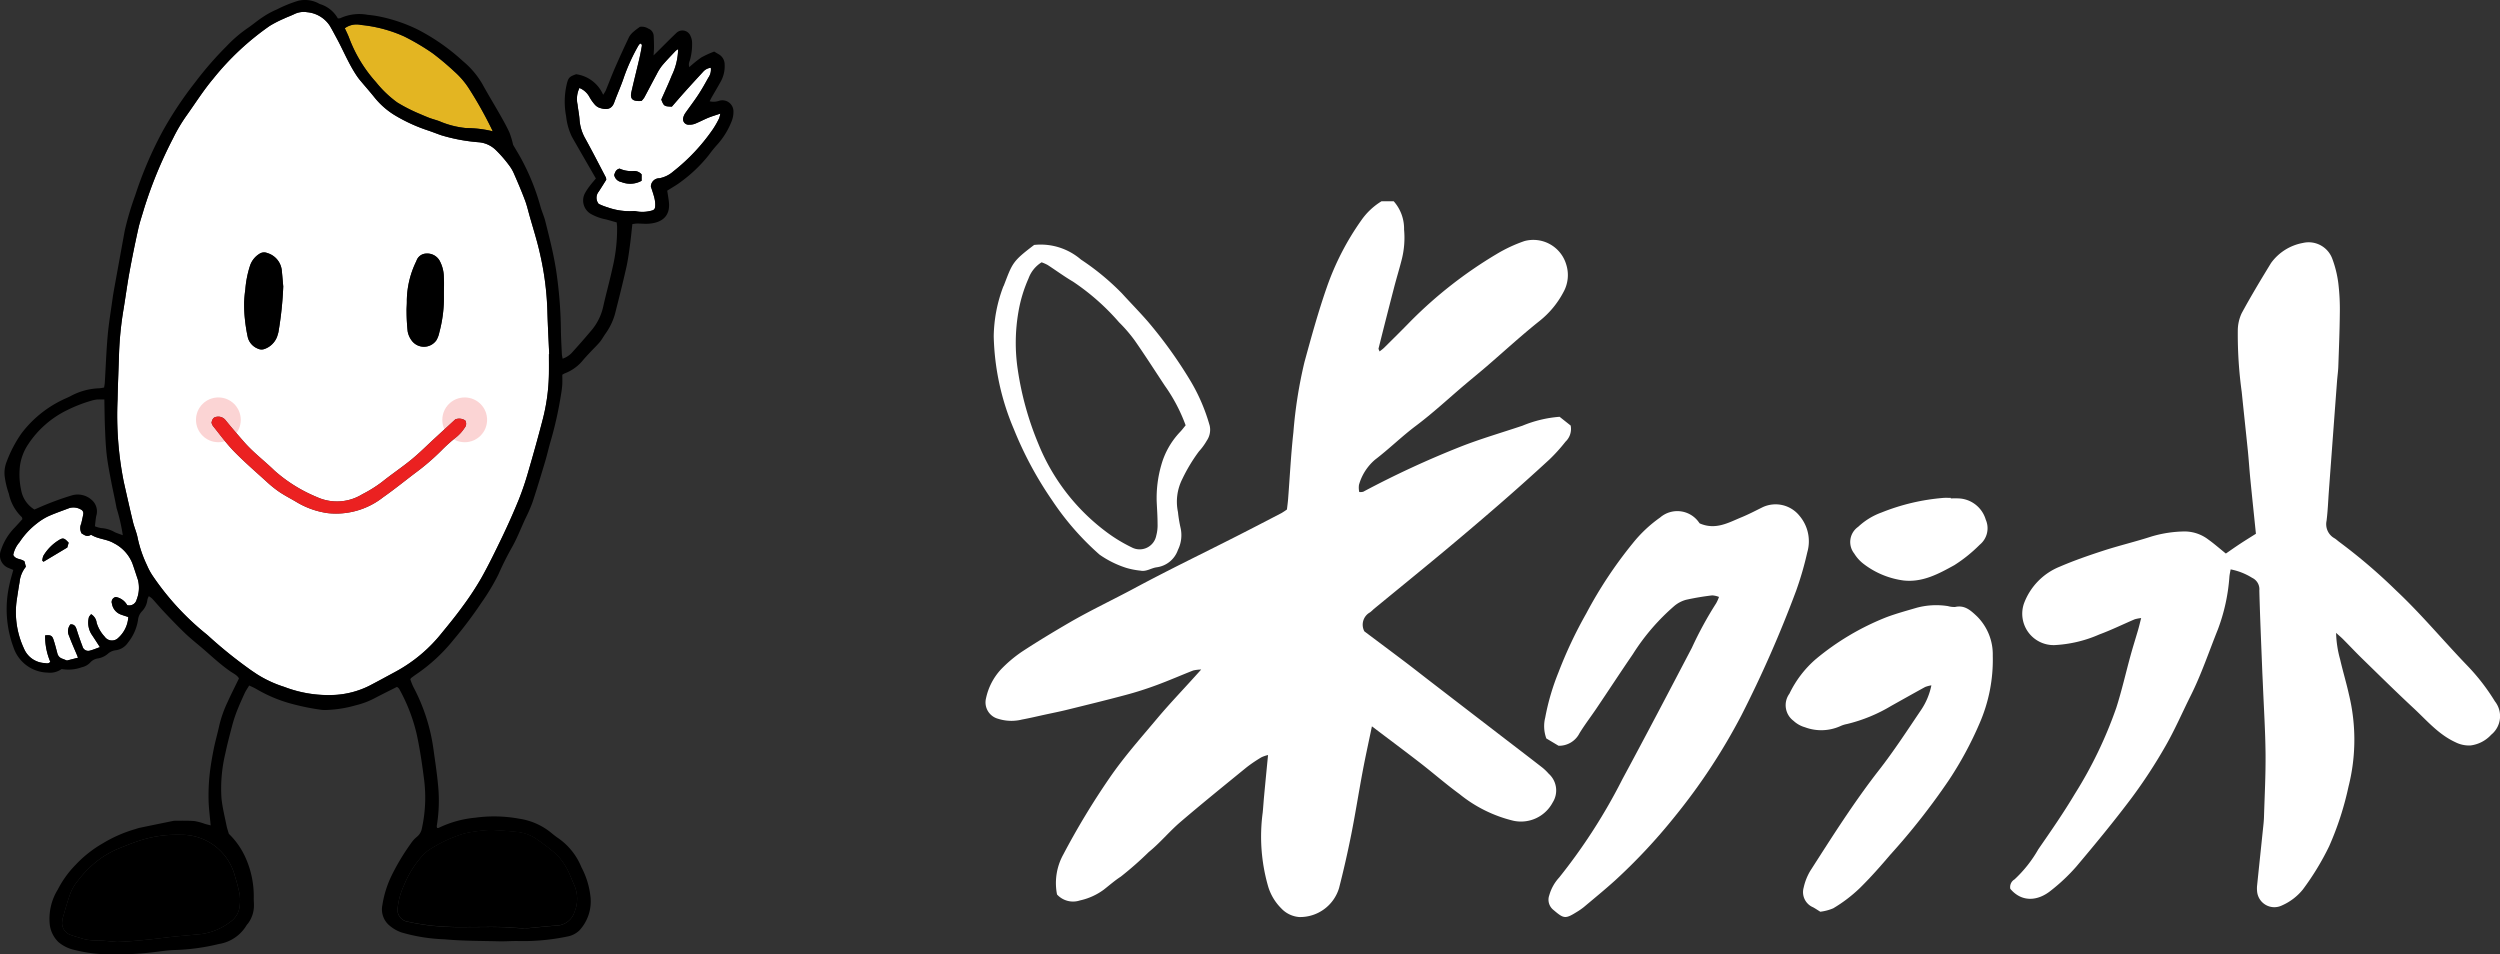
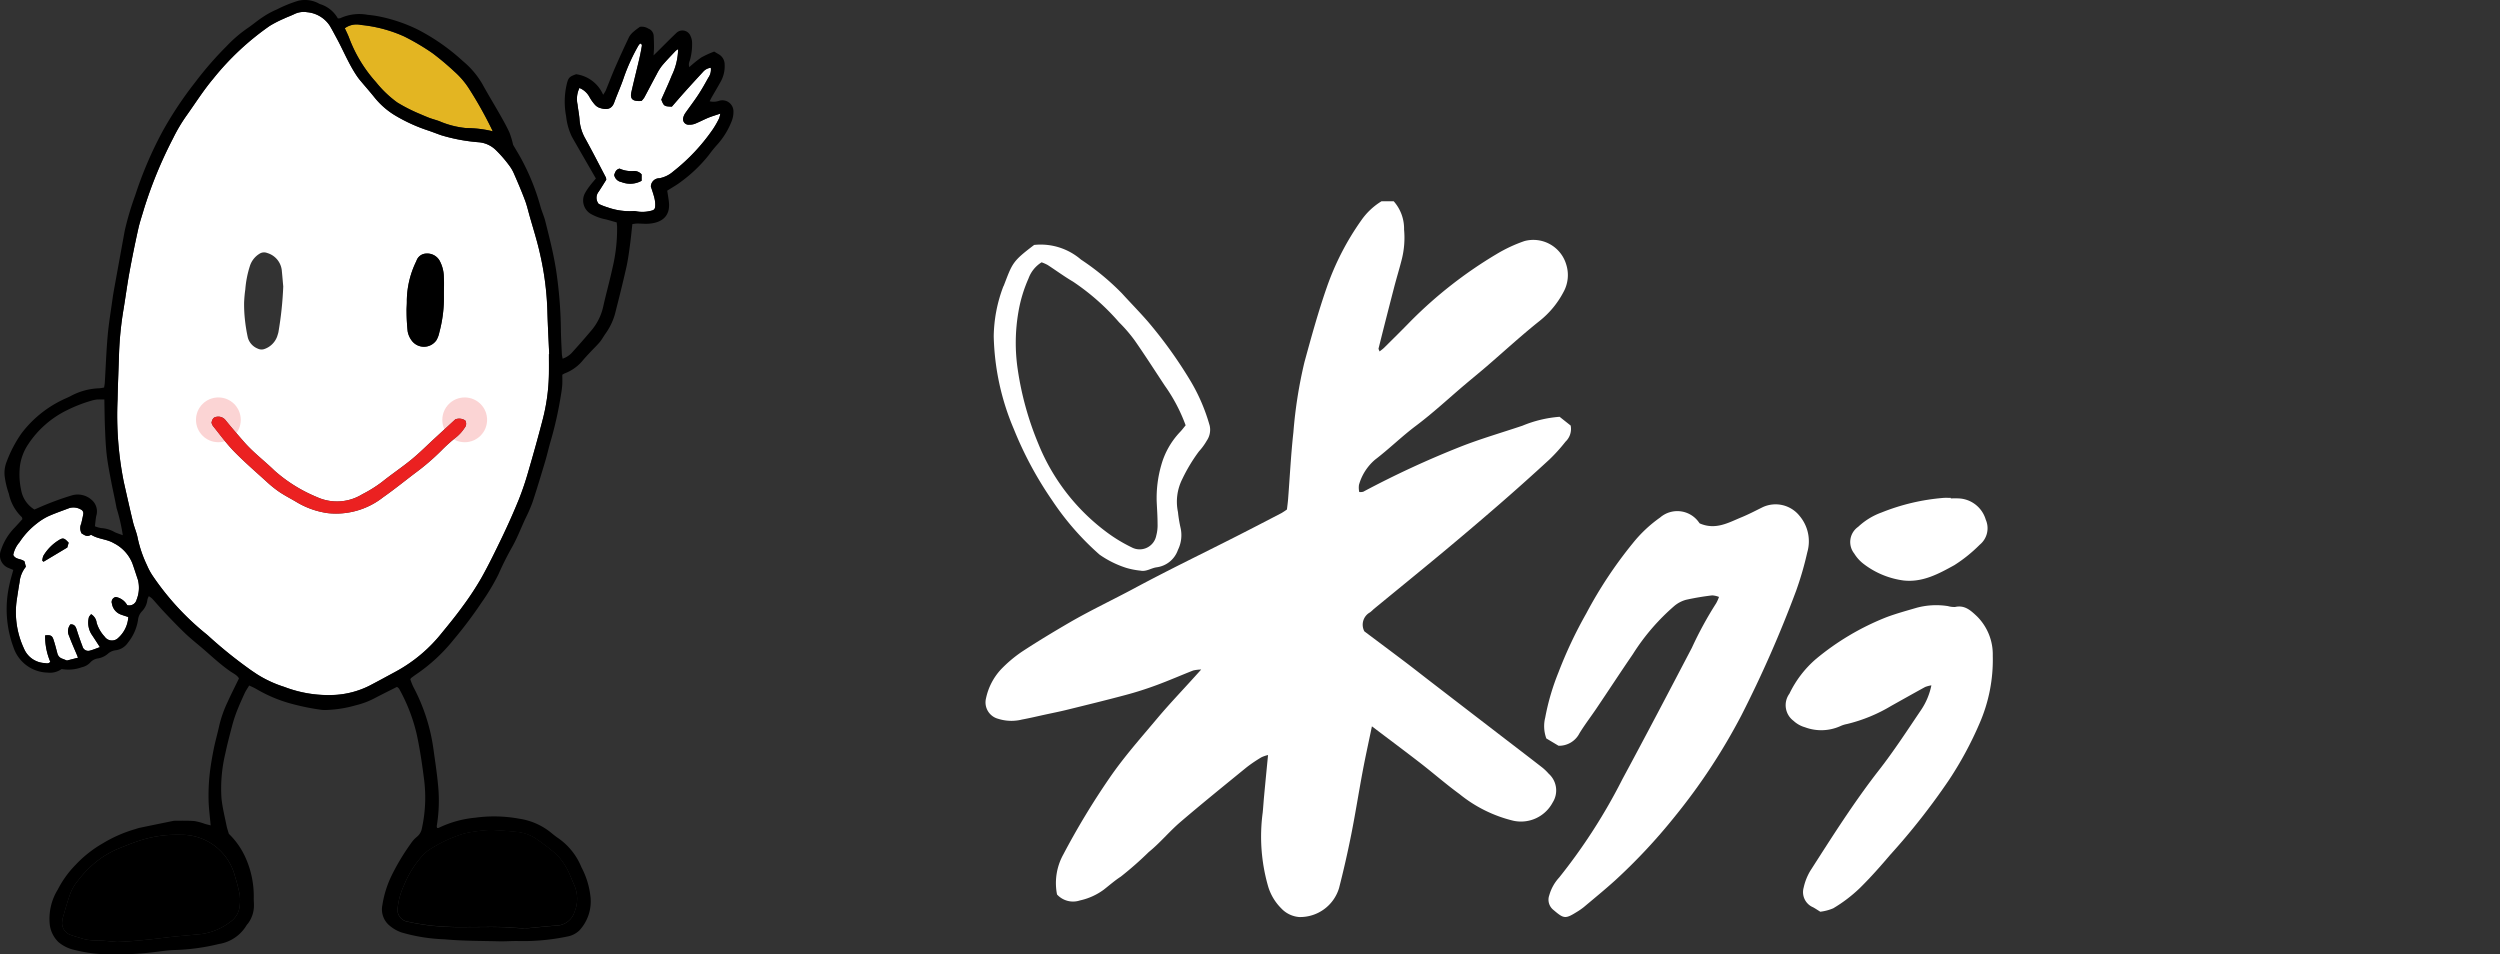
<svg xmlns="http://www.w3.org/2000/svg" id="ft_logo" width="248.402" height="94.827" viewBox="0 0 248.402 94.827">
  <rect x="0" y="0" width="248.402" height="94.827" fill="#333333" stroke="none" />
  <g id="米クラフト" transform="translate(0 0)">
    <g id="グループ_306" data-name="グループ 306" transform="translate(0 0)">
      <g id="グループ_305" data-name="グループ 305" transform="translate(0 0)">
        <g id="グループ_304" data-name="グループ 304">
          <path id="パス_7472" data-name="パス 7472" d="M147.1,275.618a3.384,3.384,0,0,1,.055,2.7,1.937,1.937,0,0,1-1.8,1.369c-.923.064-1.845.168-2.768.25-.168.015-.339,0-.51,0,0,.009,0,.018,0,.027-.779-.046-1.555-.116-2.334-.134-1.024-.021-2.047.012-3.071,0a29.271,29.271,0,0,1-3.944-.159c-.7-.1-1.4-.2-2.084-.36a1.211,1.211,0,0,1-1.054-1.494,6.809,6.809,0,0,1,.6-2.1,10.081,10.081,0,0,1,1.79-2.915,3.54,3.54,0,0,1,.767-.669,13.414,13.414,0,0,1,3.428-1.592c.26-.064.522-.119.785-.159.458-.067.917-.134,1.378-.171a7.032,7.032,0,0,1,1.014,0c.657.04,1.317.086,1.971.159a4.127,4.127,0,0,1,1.986.675,21.856,21.856,0,0,1,2.032,1.552,6.455,6.455,0,0,1,1.354,2.068C146.836,274.985,146.955,275.306,147.1,275.618Z" transform="translate(-90.061 -187.727)" />
          <path id="パス_7473" data-name="パス 7473" d="M38.106,277.647a4.691,4.691,0,0,1-.015,1.308,2.186,2.186,0,0,1-.975,1.473,6.028,6.028,0,0,1-2.444,1.1,4.253,4.253,0,0,1-.431.07c-1.115.113-2.236.2-3.349.33-1.647.2-3.3.385-4.962.452-.6-.052-1.21-.125-1.818-.147a5.466,5.466,0,0,1-1.589-.171c-.391-.134-.794-.226-1.179-.373a1.235,1.235,0,0,1-.868-1.354,2.059,2.059,0,0,1,.079-.431c.244-.819.464-1.647.764-2.444a4.8,4.8,0,0,1,.721-1.179,10.535,10.535,0,0,1,1.946-1.974,9.232,9.232,0,0,1,2.221-1.262c.544-.217,1.085-.443,1.638-.629a11.937,11.937,0,0,1,3.428-.678c.464-.018.929-.012,1.393,0a5.485,5.485,0,0,1,4.983,4.146A16.224,16.224,0,0,1,38.106,277.647Z" transform="translate(-14.294 -188.784)" />
          <path id="パス_7474" data-name="パス 7474" d="M12.36,168.026c.678.4,1.5.385,2.191.8a3.836,3.836,0,0,1,1.833,1.992c.2.55.373,1.109.559,1.662a3.167,3.167,0,0,1-.131,1.94.757.757,0,0,1-.941.559,1.635,1.635,0,0,0-1.124-.81.5.5,0,0,0-.388.669,1.366,1.366,0,0,0,.822,1.048c.247.1.5.171.8.272A3.016,3.016,0,0,1,15,178.218a.88.88,0,0,1-1.36-.107,3.508,3.508,0,0,1-.8-1.384,1.148,1.148,0,0,0-.553-.855c-.079.119-.208.226-.226.348a2.191,2.191,0,0,0,.251,1.622c.284.419.556.846.855,1.308-.33.116-.66.26-1.005.348a.59.59,0,0,1-.736-.446c-.211-.544-.4-1.1-.574-1.653-.095-.3-.226-.535-.614-.513a1.076,1.076,0,0,0-.128,1.164c.235.638.516,1.259.779,1.888.027.067.049.134.1.263-.364.092-.712.183-1.1.281-.153-.061-.33-.138-.51-.2a.736.736,0,0,1-.449-.541c-.119-.446-.232-.9-.379-1.338-.131-.4-.3-.48-.828-.419a6.436,6.436,0,0,0,.513,2.624c-.186.229-.388.144-.574.125a2.349,2.349,0,0,1-2.047-1.448,8.53,8.53,0,0,1-.709-4.855c.089-.577.171-1.158.275-1.732a2.871,2.871,0,0,1,.626-1.534c-.052-.2-.1-.382-.134-.529-.354-.3-.886-.165-1.121-.645a2.738,2.738,0,0,1,.62-1.262A7.611,7.611,0,0,1,6.9,166.853a5.936,5.936,0,0,1,1.109-.7c.687-.309,1.405-.553,2.108-.822a1.468,1.468,0,0,1,1.133.135.42.42,0,0,1,.251.483c-.052.312-.125.62-.2.929a1.084,1.084,0,0,0,.037.972c.238.131.5.382.877.165A.168.168,0,0,1,12.36,168.026Zm-2.438,1.222c.034-.125.089-.306.134-.474-.428-.471-.559-.522-1-.244a4.556,4.556,0,0,0-1.518,1.552,1.573,1.573,0,0,0-.1.477c.04.034.079.07.122.1C8.33,170.2,9.1,169.743,9.922,169.248Z" transform="translate(-3.235 -114.849)" fill="#fff" />
          <path id="パス_7475" data-name="パス 7475" d="M191.6,27.458a.884.884,0,0,0,.721.706,2.345,2.345,0,0,0,2-.128V27.4a.988.988,0,0,0-.755-.336,2.816,2.816,0,0,1-1.439-.238C191.777,26.917,191.694,27.177,191.6,27.458Zm9.349-9.664c-.315.577-.638,1.155-1,1.7-.4.611-.846,1.188-1.265,1.787a1.374,1.374,0,0,0-.217.458.553.553,0,0,0,.587.721,1.541,1.541,0,0,0,.568-.092c.449-.183.883-.416,1.332-.6.351-.144.721-.251,1.185-.409a2.334,2.334,0,0,1-.122.486,8.882,8.882,0,0,1-.614,1.075,19.114,19.114,0,0,1-3.944,4.195,2.87,2.87,0,0,1-1.366.669.846.846,0,0,0-.852.819c.113.348.235.694.327,1.045a3,3,0,0,1,.11.718c0,.532-.083.593-.62.694a3.243,3.243,0,0,1-1.237.015,1.126,1.126,0,0,0-.364-.027,6.46,6.46,0,0,1-2.514-.37,6.1,6.1,0,0,1-.886-.345.964.964,0,0,1,0-1.216c.266-.406.519-.819.749-1.179a.853.853,0,0,0-.031-.22c-.678-1.3-1.344-2.6-2.05-3.877a4.434,4.434,0,0,1-.571-1.87c-.034-.51-.144-1.014-.2-1.522a2.545,2.545,0,0,1,.189-1.635,1.989,1.989,0,0,1,1,.9,4.339,4.339,0,0,0,.5.718,1.15,1.15,0,0,0,.461.342c.678.232,1.234.214,1.5-.529.305-.846.687-1.668.969-2.524a18.978,18.978,0,0,1,1.43-3.122,1.391,1.391,0,0,1,.168-.2c.208.049.18.2.162.3-.079.455-.168.907-.275,1.357-.244,1.045-.51,2.084-.746,3.129-.156.681.07.935.776.929.07,0,.141-.006.22-.009a2.068,2.068,0,0,0,.278-.342c.416-.77.816-1.549,1.234-2.319a4.848,4.848,0,0,1,.544-.865c.425-.5.886-.975,1.338-1.454a1.471,1.471,0,0,1,.244-.165,6.232,6.232,0,0,1-.626,2.612c-.324.816-.7,1.607-1.045,2.4.26.654.281.669,1.048.7.415-.474.84-.975,1.28-1.463.6-.672,1.213-1.335,1.824-2a1.184,1.184,0,0,1,.767-.4A1.39,1.39,0,0,1,200.952,17.795Z" transform="translate(-130.575 -10.073)" fill="#fff" />
          <path id="パス_7476" data-name="パス 7476" d="M124.757,14.639a39.4,39.4,0,0,1,2.343,4.21,11.121,11.121,0,0,0-2.64-.324,8.835,8.835,0,0,1-2.679-.687c-.318-.116-.651-.2-.969-.318-.385-.147-.761-.315-1.14-.474a16.233,16.233,0,0,1-2.075-1.069,10.966,10.966,0,0,1-2.105-2.013,13.849,13.849,0,0,1-2.7-4.476c-.116-.293-.257-.574-.4-.883a1.978,1.978,0,0,1,1.6-.327,13.675,13.675,0,0,1,4.286,1.137,22.816,22.816,0,0,1,2.826,1.671,26.432,26.432,0,0,1,2.181,1.833A8.057,8.057,0,0,1,124.757,14.639Z" transform="translate(-78.134 -5.8)" fill="#e3b522" />
          <path id="パス_7477" data-name="パス 7477" d="M81.339,38.125h-.027c0,.66.006,1.32,0,1.98a19.259,19.259,0,0,1-.626,4.555c-.446,1.723-.926,3.437-1.427,5.148a28.64,28.64,0,0,1-.938,2.768c-.513,1.262-1.072,2.511-1.662,3.743C76,57.685,75.339,59.048,74.6,60.364a28.958,28.958,0,0,1-1.851,2.811c-.657.91-1.366,1.778-2.078,2.646a14.989,14.989,0,0,1-4.5,3.8c-.9.486-1.8.981-2.707,1.451a8.764,8.764,0,0,1-3.287.9,12.215,12.215,0,0,1-5.157-.788A11.53,11.53,0,0,1,52.3,69.933c-.281-.189-.571-.373-.84-.577a44,44,0,0,1-3.926-3.174c-.141-.134-.293-.257-.446-.379a26.592,26.592,0,0,1-5.16-5.664,6.148,6.148,0,0,1-.553-1.027,12.027,12.027,0,0,1-.923-2.692c-.1-.55-.339-1.072-.471-1.616-.321-1.326-.617-2.661-.917-3.993a33.86,33.86,0,0,1-.614-8.161c.031-1.537.1-3.077.147-4.613a33.89,33.89,0,0,1,.458-4.442c.2-1.2.357-2.414.577-3.611q.394-2.159.874-4.3c.147-.663.373-1.311.562-1.968a42.878,42.878,0,0,1,2.89-7.024,16.437,16.437,0,0,1,1.381-2.322c.865-1.213,1.659-2.475,2.621-3.617a26.864,26.864,0,0,1,5.6-5.237,11.361,11.361,0,0,1,1.424-.73c.33-.159.678-.278,1.008-.437a2.132,2.132,0,0,1,1.286-.2,3.017,3.017,0,0,1,2.252,1.335c.238.4.452.81.672,1.216.663,1.216,1.185,2.508,1.949,3.672a5.9,5.9,0,0,0,.388.532c.486.58.987,1.146,1.46,1.738a7.773,7.773,0,0,0,2.163,1.845A16.291,16.291,0,0,0,69.292,15.9c.437.147.868.318,1.3.471a17.542,17.542,0,0,0,3.8.706,2.749,2.749,0,0,1,1.61.742,12.375,12.375,0,0,1,1.338,1.531,3.989,3.989,0,0,1,.513.883c.373.849.736,1.7,1.063,2.569.192.5.315,1.027.458,1.543.351,1.243.749,2.478,1.03,3.737a29.137,29.137,0,0,1,.749,5.729C81.2,35.247,81.278,36.686,81.339,38.125Zm-8.4,7.32a.63.63,0,0,0,.061-.73,1.081,1.081,0,0,0-.99-.11l-2.041,1.879c-.77.709-1.509,1.451-2.316,2.114-.941.77-1.955,1.448-2.906,2.209a12.9,12.9,0,0,1-1.977,1.237,4.782,4.782,0,0,1-4.5.287,14.891,14.891,0,0,1-4.207-2.615c-1-.972-2.117-1.809-3.037-2.86-.626-.715-1.25-1.433-1.845-2.172a.921.921,0,0,0-.91-.33c-.321.04-.425.29-.486.577a1.2,1.2,0,0,0,.141.327c.69.852,1.338,1.751,2.1,2.533,1.023,1.045,2.133,2.007,3.217,2.991a11.3,11.3,0,0,0,1.25,1.011c.544.37,1.137.669,1.7,1.005a8.266,8.266,0,0,0,3.147,1.124,7.568,7.568,0,0,0,5.49-1.573c1.079-.755,2.105-1.586,3.153-2.383A23.037,23.037,0,0,0,70.6,47.731a16.085,16.085,0,0,1,1.518-1.366A3.915,3.915,0,0,0,72.934,45.446Zm-2.505-9.514a13.312,13.312,0,0,0,.446-3.675c0-.745.027-1.259-.009-1.769a3.482,3.482,0,0,0-.44-1.68,1.41,1.41,0,0,0-1.3-.675,1.053,1.053,0,0,0-.987.742,9.114,9.114,0,0,0-.95,3.947c.009.364-.037.727-.024,1.091a18.375,18.375,0,0,0,.11,1.968,2.2,2.2,0,0,0,.416.92,1.509,1.509,0,0,0,2.435-.055A2.552,2.552,0,0,0,70.429,35.931ZM54.914,31.4c-.037-.394-.082-.953-.137-1.509a2.027,2.027,0,0,0-1.463-1.818.832.832,0,0,0-.764.079A2.211,2.211,0,0,0,51.59,29.4a10.08,10.08,0,0,0-.446,2.288A12.677,12.677,0,0,0,51.025,33a13.951,13.951,0,0,0,.079,1.677,16.225,16.225,0,0,0,.29,1.8,1.653,1.653,0,0,0,.99,1.1.842.842,0,0,0,.635.046,2.064,2.064,0,0,0,1.3-1.28c.04-.141.092-.278.119-.422A35.1,35.1,0,0,0,54.914,31.4Z" transform="translate(-26.77 -2.937)" fill="#fff" />
          <path id="パス_7478" data-name="パス 7478" d="M202.723,55.648v.639a2.345,2.345,0,0,1-2,.128A.884.884,0,0,1,200,55.71c.092-.281.174-.541.532-.635a2.816,2.816,0,0,0,1.439.238A.988.988,0,0,1,202.723,55.648Z" transform="translate(-138.97 -38.325)" />
          <circle id="楕円形_4" data-name="楕円形 4" cx="2.225" cy="2.225" r="2.225" transform="translate(19.473 39.49)" fill="#eb2122" opacity="0.192" />
          <circle id="楕円形_5" data-name="楕円形 5" cx="2.225" cy="2.225" r="2.225" transform="translate(43.949 39.49)" fill="#eb2122" opacity="0.192" />
          <path id="パス_7479" data-name="パス 7479" d="M94.24,136.145a.63.63,0,0,1-.061.73,3.915,3.915,0,0,1-.819.92,16.1,16.1,0,0,0-1.518,1.366,23.031,23.031,0,0,1-2.612,2.236c-1.048.8-2.075,1.628-3.153,2.383a7.568,7.568,0,0,1-5.49,1.573,8.265,8.265,0,0,1-3.147-1.124c-.565-.336-1.158-.635-1.7-1.005a11.308,11.308,0,0,1-1.25-1.011c-1.085-.984-2.194-1.946-3.217-2.991-.764-.782-1.412-1.68-2.1-2.533a1.2,1.2,0,0,1-.141-.327c.061-.287.165-.538.486-.577a.921.921,0,0,1,.91.33c.6.739,1.219,1.457,1.845,2.172.92,1.051,2.041,1.888,3.037,2.86a14.888,14.888,0,0,0,4.207,2.615,4.782,4.782,0,0,0,4.5-.287,12.891,12.891,0,0,0,1.977-1.237c.95-.761,1.965-1.439,2.906-2.209.807-.663,1.546-1.405,2.316-2.114q1.022-.939,2.041-1.879A1.08,1.08,0,0,1,94.24,136.145Z" transform="translate(-48.015 -94.367)" fill="#eb2121" />
          <path id="パス_7480" data-name="パス 7480" d="M136.179,86.838a13.311,13.311,0,0,1-.446,3.675,2.551,2.551,0,0,1-.3.813,1.508,1.508,0,0,1-2.435.055,2.2,2.2,0,0,1-.416-.92,18.359,18.359,0,0,1-.11-1.968c-.012-.364.034-.727.024-1.091a9.115,9.115,0,0,1,.95-3.947,1.053,1.053,0,0,1,.987-.742,1.41,1.41,0,0,1,1.3.675,3.483,3.483,0,0,1,.44,1.68C136.207,85.58,136.179,86.093,136.179,86.838Z" transform="translate(-92.074 -57.52)" />
-           <path id="パス_7481" data-name="パス 7481" d="M83.388,84.209c.055.556.1,1.115.137,1.509a35.106,35.106,0,0,1-.477,4.519c-.028.144-.079.281-.119.422a2.064,2.064,0,0,1-1.3,1.28A.842.842,0,0,1,81,91.893a1.654,1.654,0,0,1-.99-1.1,16.233,16.233,0,0,1-.29-1.8,13.957,13.957,0,0,1-.079-1.677,12.685,12.685,0,0,1,.119-1.308,10.077,10.077,0,0,1,.446-2.288,2.211,2.211,0,0,1,.959-1.247.832.832,0,0,1,.764-.079A2.027,2.027,0,0,1,83.388,84.209Z" transform="translate(-55.381 -57.255)" />
          <path id="パス_7482" data-name="パス 7482" d="M16.633,175.813c-.046.168-.1.348-.134.474-.825.495-1.592.956-2.359,1.415-.043-.034-.082-.07-.122-.1a1.573,1.573,0,0,1,.1-.477,4.557,4.557,0,0,1,1.518-1.552C16.074,175.29,16.206,175.342,16.633,175.813Z" transform="translate(-9.812 -121.887)" />
          <path id="パス_7483" data-name="パス 7483" d="M7.9,65.342c-.263-.629-.544-1.25-.779-1.888a1.076,1.076,0,0,1,.128-1.164c.388-.021.519.211.614.513.177.556.364,1.109.574,1.653a.59.59,0,0,0,.736.446c.345-.089.675-.232,1.005-.348-.3-.461-.571-.889-.855-1.308a2.191,2.191,0,0,1-.251-1.622c.018-.122.147-.229.226-.348a1.148,1.148,0,0,1,.553.855,3.509,3.509,0,0,0,.8,1.384.88.88,0,0,0,1.36.107A3.016,3.016,0,0,0,13,61.56c-.3-.1-.553-.174-.8-.272a1.366,1.366,0,0,1-.822-1.048.5.5,0,0,1,.388-.669,1.635,1.635,0,0,1,1.124.81.757.757,0,0,0,.941-.559,3.166,3.166,0,0,0,.131-1.94c-.186-.553-.364-1.112-.559-1.662a3.836,3.836,0,0,0-1.833-1.992c-.69-.412-1.512-.4-2.191-.8a.169.169,0,0,0-.137-.012c-.376.217-.639-.034-.877-.165a1.083,1.083,0,0,1-.037-.972c.07-.309.144-.617.2-.929a.42.42,0,0,0-.251-.483,1.467,1.467,0,0,0-1.133-.134c-.7.269-1.421.513-2.108.822a5.939,5.939,0,0,0-1.109.7A7.612,7.612,0,0,0,2.184,54.13a2.737,2.737,0,0,0-.62,1.262c.235.48.767.342,1.121.645.037.147.082.33.134.529A2.871,2.871,0,0,0,2.193,58.1c-.1.574-.186,1.155-.275,1.732a8.53,8.53,0,0,0,.709,4.855,2.349,2.349,0,0,0,2.047,1.448c.186.018.388.1.574-.125a6.437,6.437,0,0,1-.513-2.624c.526-.061.7.018.828.419.147.44.26.892.379,1.338a.736.736,0,0,0,.449.541c.18.067.357.144.51.2.388-.1.736-.189,1.1-.281C7.952,65.477,7.931,65.41,7.9,65.342ZM1.6,64.6a10.935,10.935,0,0,1-.425-6.2c.1-.5.254-.987.394-1.518-.141-.061-.3-.119-.446-.186a1.344,1.344,0,0,1-.791-1.741,5.8,5.8,0,0,1,1.39-2.291c.263-.281.522-.571.755-.828-.031-.113-.027-.177-.058-.2a4.473,4.473,0,0,1-1.289-2.325,8.342,8.342,0,0,1-.419-1.775A3.035,3.035,0,0,1,.922,46.1a12.607,12.607,0,0,1,1.457-2.777,11.211,11.211,0,0,1,3.966-3.281c.3-.153.623-.275.923-.434a6.438,6.438,0,0,1,2.863-.776,3.946,3.946,0,0,0,.464-.076c.024-.171.061-.333.07-.495.095-1.561.147-3.126.287-4.681.113-1.262.33-2.514.5-3.773.043-.29.092-.577.144-.865q.522-2.883,1.048-5.765a29.166,29.166,0,0,1,1.036-3.5,38.543,38.543,0,0,1,2.695-6.321,36.9,36.9,0,0,1,3.272-4.931A34.166,34.166,0,0,1,22.77,4.836,13.161,13.161,0,0,1,24.82,3.07c.526-.351,1.008-.773,1.54-1.118a8.418,8.418,0,0,1,1.412-.767,12.91,12.91,0,0,1,2.1-.852,2.893,2.893,0,0,1,1.986.229c.064.034.128.073.2.1a3.04,3.04,0,0,1,1.763,1.421.864.864,0,0,0,.26-.031,4.521,4.521,0,0,1,2.719-.324,10.453,10.453,0,0,1,1.152.165,15.77,15.77,0,0,1,3.8,1.292,20.549,20.549,0,0,1,4.488,3.135A8.5,8.5,0,0,1,48.178,8.6c.571,1.045,1.2,2.065,1.784,3.1.324.571.648,1.146.917,1.745a8.938,8.938,0,0,1,.357,1.2c.321.556.645,1.066.92,1.6a22.381,22.381,0,0,1,1.781,4.476c.137.516.373,1.008.5,1.528.416,1.656.84,3.306,1.091,5a43.333,43.333,0,0,1,.455,5.762c.009.807.058,1.61.095,2.414.006.137.046.275.076.467a2.257,2.257,0,0,0,1.033-.721c.608-.666,1.2-1.347,1.781-2.035a5.477,5.477,0,0,0,1.21-2.383c.287-1.283.642-2.554.923-3.84a16.71,16.71,0,0,0,.464-4.14c-.006-.122-.021-.241-.037-.419-.37-.1-.736-.217-1.109-.309a4.843,4.843,0,0,1-1.5-.559,1.548,1.548,0,0,1-.577-1.977,5.328,5.328,0,0,1,.516-.791c.186-.251.4-.486.6-.73-.813-1.415-1.607-2.78-2.389-4.158A6.209,6.209,0,0,1,56.5,11.8a7.667,7.667,0,0,1,.067-3.2c.156-.639.272-.736.926-.972a3.427,3.427,0,0,1,2.686,2.041,3.562,3.562,0,0,0,.254-.409c.315-.767.608-1.546.938-2.3q.674-1.544,1.4-3.061a2.006,2.006,0,0,1,.483-.538c.18-.165.388-.3.577-.44a1.2,1.2,0,0,1,.843.177.813.813,0,0,1,.529.73c.018.364.031.727.031,1.091,0,.241-.021.483-.043.837.168-.165.263-.257.357-.348.642-.635,1.274-1.28,1.928-1.9a.862.862,0,0,1,1.393.342,1.522,1.522,0,0,1,.147.629,5.758,5.758,0,0,1-.229,1.809.842.842,0,0,0-.046.635,11.856,11.856,0,0,1,1.195-.962,9.773,9.773,0,0,1,1.277-.584c.153.092.3.18.44.263a1.161,1.161,0,0,1,.6,1.017,3.156,3.156,0,0,1-.385,1.693c-.293.535-.608,1.057-.91,1.586-.058.1-.107.211-.192.382a1.681,1.681,0,0,0,.953-.055,1.1,1.1,0,0,1,1.408,1.066,2.529,2.529,0,0,1-.217,1.063,7.6,7.6,0,0,1-1.338,2.172,12.425,12.425,0,0,0-.88,1.079A14.308,14.308,0,0,1,67.9,18.322c-.422.324-.892.58-1.353.877.055.367.119.724.162,1.082.177,1.436-.675,2.105-2,2.2-.388.027-.782-.018-1.17-.018a3.664,3.664,0,0,0-.458.061c-.079.724-.144,1.424-.241,2.12-.1.752-.2,1.5-.37,2.24-.351,1.546-.736,3.086-1.13,4.623a6.268,6.268,0,0,1-.965,1.952c-.177.26-.327.541-.529.782-.281.333-.6.635-.9.956s-.6.635-.877.975a4.321,4.321,0,0,1-1.726,1.188,2.16,2.16,0,0,0-.22.128c0,.324.015.663-.006,1a9.057,9.057,0,0,1-.119.944,37.24,37.24,0,0,1-1.03,4.641c-.2.675-.351,1.369-.553,2.044-.4,1.335-.8,2.667-1.234,3.987a14.36,14.36,0,0,1-.694,1.61c-.458.969-.831,1.977-1.363,2.915a29.62,29.62,0,0,0-1.341,2.679,21.551,21.551,0,0,1-1.69,2.823,41.7,41.7,0,0,1-2.771,3.682,16.922,16.922,0,0,1-3.752,3.465c-.162.11-.315.229-.471.345-.018.012-.027.04-.079.125a6.475,6.475,0,0,0,.3.755A18.517,18.517,0,0,1,43.307,74.6c.165,1.21.357,2.417.467,3.63a15.376,15.376,0,0,1-.125,4.085.643.643,0,0,0,.028.2c.064,0,.119.018.153,0A10.537,10.537,0,0,1,47.472,81.5a13.81,13.81,0,0,1,4.372.1A6.527,6.527,0,0,1,55.018,83c.226.186.455.373.7.535a6.463,6.463,0,0,1,2.3,2.878,8.121,8.121,0,0,1,.91,2.991,4.245,4.245,0,0,1-1.106,3.294,2.342,2.342,0,0,1-1.225.614,21.6,21.6,0,0,1-4.8.446c-.66-.021-1.32.043-1.98.024-1.806-.046-3.617-.031-5.414-.2a17.229,17.229,0,0,1-4.25-.678,3.714,3.714,0,0,1-1.308-.782,2.1,2.1,0,0,1-.6-1.946,10.333,10.333,0,0,1,.947-2.988,22.423,22.423,0,0,1,1.888-3.132,2.988,2.988,0,0,1,.587-.651,1.384,1.384,0,0,0,.507-.862A14.262,14.262,0,0,0,42.4,77.8c-.2-1.573-.422-3.144-.77-4.7a17.3,17.3,0,0,0-1.656-4.29,1.176,1.176,0,0,0-.119-.183,1.118,1.118,0,0,0-.162-.125c-.736.373-1.5.749-2.252,1.143a7.969,7.969,0,0,1-1.842.687,11.943,11.943,0,0,1-2.881.464,3.559,3.559,0,0,1-.51-.012,22.922,22.922,0,0,1-2.786-.55,14.016,14.016,0,0,1-3.645-1.488,6.492,6.492,0,0,0-.77-.376c-.153.257-.321.495-.443.755-.275.6-.547,1.2-.785,1.812a13.547,13.547,0,0,0-.471,1.46c-.235.9-.474,1.79-.663,2.7a14.944,14.944,0,0,0-.391,4.433c.089.92.318,1.824.5,2.731.055.287.156.562.235.84a7.581,7.581,0,0,1,1.6,2.243,9.328,9.328,0,0,1,.874,4.173c0,.22.021.44.021.66a3,3,0,0,1-.6,1.845,1.023,1.023,0,0,0-.137.171,3.909,3.909,0,0,1-2.756,1.858,20.949,20.949,0,0,1-4.485.6c-.535.027-1.069.092-1.6.162a28.5,28.5,0,0,1-4.238.26,14.684,14.684,0,0,1-4.06-.443,3.664,3.664,0,0,1-1.555-.776A2.936,2.936,0,0,1,5.205,92.2a5.521,5.521,0,0,1,.785-3.556,10.042,10.042,0,0,1,1.793-2.481,11.583,11.583,0,0,1,2.692-2.12,13.341,13.341,0,0,1,3.061-1.363c.214-.058.419-.141.632-.183,1.072-.226,2.145-.443,3.217-.663a1.372,1.372,0,0,1,.217-.031c.657,0,1.317-.021,1.971.031a5.77,5.77,0,0,1,1.051.284c.159.046.318.083.559.144-.076-.883-.189-1.7-.208-2.514a19.919,19.919,0,0,1,.1-2.49c.089-.846.238-1.69.4-2.527.162-.813.394-1.61.571-2.423a11.7,11.7,0,0,1,.834-2.337c.342-.755.718-1.491,1.112-2.307-.153-.315-.556-.495-.877-.718-1.048-.727-1.958-1.61-2.927-2.429-.522-.44-1.054-.868-1.546-1.338-.687-.657-1.344-1.344-2-2.035-.437-.458-.843-.944-1.271-1.412a2.453,2.453,0,0,0-.33-.241,1.244,1.244,0,0,0-.144.354,1.94,1.94,0,0,1-.559,1.167,1.451,1.451,0,0,0-.373.846,4.781,4.781,0,0,1-1,2.249,1.734,1.734,0,0,1-1.207.755,1.411,1.411,0,0,0-.782.345,2,2,0,0,1-.965.464A1.273,1.273,0,0,0,9.2,66.1a1.584,1.584,0,0,1-.816.449,3.848,3.848,0,0,1-2.007.177,1.983,1.983,0,0,1-1.4.357A3.657,3.657,0,0,1,1.6,64.6ZM71.7,12.028a2.327,2.327,0,0,0,.122-.486c-.464.159-.834.266-1.185.409-.449.186-.883.419-1.332.6a1.541,1.541,0,0,1-.568.092.553.553,0,0,1-.587-.721,1.374,1.374,0,0,1,.217-.458c.419-.6.868-1.176,1.265-1.787.361-.55.684-1.127,1-1.7a1.391,1.391,0,0,0,.251-.993,1.185,1.185,0,0,0-.767.4c-.611.663-1.222,1.326-1.824,2-.44.489-.865.99-1.28,1.463-.767-.027-.788-.043-1.048-.7.348-.794.721-1.586,1.045-2.4a6.232,6.232,0,0,0,.626-2.612,1.475,1.475,0,0,0-.244.165c-.452.48-.914.953-1.338,1.454a4.85,4.85,0,0,0-.544.865c-.419.77-.819,1.549-1.234,2.319a2.068,2.068,0,0,1-.278.342c-.079,0-.15.009-.22.009-.706.006-.932-.247-.776-.929.235-1.045.5-2.084.745-3.129.107-.449.2-.9.275-1.357.018-.1.046-.251-.162-.3a1.4,1.4,0,0,0-.168.2A18.976,18.976,0,0,0,62.256,7.9c-.281.855-.663,1.677-.969,2.524-.266.742-.822.761-1.5.529a1.15,1.15,0,0,1-.461-.342,4.336,4.336,0,0,1-.5-.718,1.989,1.989,0,0,0-1-.9,2.545,2.545,0,0,0-.189,1.635c.058.507.168,1.011.2,1.522a4.435,4.435,0,0,0,.571,1.87c.706,1.28,1.372,2.582,2.05,3.877a.852.852,0,0,1,.031.22c-.229.361-.483.773-.749,1.179a.964.964,0,0,0,0,1.216,6.1,6.1,0,0,0,.886.345,6.46,6.46,0,0,0,2.514.37,1.126,1.126,0,0,1,.364.027,3.243,3.243,0,0,0,1.237-.015c.538-.1.623-.162.62-.694a3,3,0,0,0-.11-.718c-.092-.351-.214-.7-.327-1.045a.846.846,0,0,1,.852-.819,2.87,2.87,0,0,0,1.366-.669A19.115,19.115,0,0,0,71.083,13.1,8.887,8.887,0,0,0,71.7,12.028ZM57.34,90.848a3.384,3.384,0,0,0-.055-2.7c-.141-.312-.26-.632-.406-.941a6.455,6.455,0,0,0-1.353-2.068,21.888,21.888,0,0,0-2.032-1.552,4.126,4.126,0,0,0-1.986-.675c-.654-.073-1.314-.119-1.971-.159a7.024,7.024,0,0,0-1.014,0c-.461.037-.92.1-1.378.171-.263.04-.526.095-.785.159a13.414,13.414,0,0,0-3.428,1.592,3.541,3.541,0,0,0-.767.669,10.076,10.076,0,0,0-1.79,2.915,6.806,6.806,0,0,0-.6,2.1,1.211,1.211,0,0,0,1.054,1.494c.687.156,1.384.263,2.084.361a29.308,29.308,0,0,0,3.944.159c1.024.009,2.047-.024,3.071,0,.779.018,1.555.089,2.334.134,0-.009,0-.018,0-.027.171,0,.342.012.51,0,.923-.083,1.845-.186,2.768-.251A1.937,1.937,0,0,0,57.34,90.848ZM54.792,35.441h.027c-.061-1.439-.144-2.878-.177-4.317a29.137,29.137,0,0,0-.749-5.729c-.281-1.259-.678-2.493-1.03-3.737-.144-.516-.266-1.042-.458-1.543-.327-.865-.69-1.72-1.063-2.569a3.989,3.989,0,0,0-.513-.883,12.377,12.377,0,0,0-1.338-1.531,2.749,2.749,0,0,0-1.61-.742,17.541,17.541,0,0,1-3.8-.706c-.437-.153-.868-.324-1.3-.471A16.292,16.292,0,0,1,39.644,11.8a7.773,7.773,0,0,1-2.163-1.845c-.474-.593-.975-1.158-1.46-1.738a5.9,5.9,0,0,1-.388-.532c-.764-1.164-1.286-2.456-1.949-3.672-.22-.406-.434-.819-.672-1.216A3.017,3.017,0,0,0,30.76,1.463a2.131,2.131,0,0,0-1.286.2c-.33.159-.678.278-1.008.437a11.361,11.361,0,0,0-1.424.73,26.864,26.864,0,0,0-5.6,5.237c-.962,1.143-1.757,2.4-2.621,3.617A16.437,16.437,0,0,0,17.442,14a42.879,42.879,0,0,0-2.89,7.024c-.189.657-.416,1.3-.562,1.968q-.477,2.145-.874,4.3c-.22,1.2-.382,2.408-.577,3.611a33.889,33.889,0,0,0-.458,4.442c-.046,1.537-.116,3.077-.147,4.613a33.859,33.859,0,0,0,.614,8.161c.3,1.332.6,2.667.917,3.993.131.544.37,1.066.471,1.616a12.027,12.027,0,0,0,.923,2.692,6.149,6.149,0,0,0,.553,1.027,26.592,26.592,0,0,0,5.16,5.664c.153.122.306.244.446.379a44,44,0,0,0,3.926,3.174c.269.2.559.388.84.577A11.53,11.53,0,0,0,28.5,68.508a12.215,12.215,0,0,0,5.157.788,8.763,8.763,0,0,0,3.287-.9c.91-.471,1.806-.965,2.707-1.451a14.988,14.988,0,0,0,4.5-3.8c.712-.868,1.421-1.735,2.078-2.646A28.961,28.961,0,0,0,48.08,57.68c.739-1.317,1.4-2.679,2.056-4.045.59-1.231,1.149-2.481,1.662-3.743a28.634,28.634,0,0,0,.938-2.768c.5-1.711.981-3.425,1.427-5.148a19.26,19.26,0,0,0,.626-4.555C54.8,36.76,54.792,36.1,54.792,35.441ZM49.216,13.3a39.386,39.386,0,0,0-2.343-4.21,8.056,8.056,0,0,0-1.463-1.72,26.432,26.432,0,0,0-2.181-1.833A22.815,22.815,0,0,0,40.4,3.868a13.675,13.675,0,0,0-4.287-1.137,1.978,1.978,0,0,0-1.6.327c.141.309.281.59.4.883a13.849,13.849,0,0,0,2.7,4.476,10.965,10.965,0,0,0,2.105,2.013A16.231,16.231,0,0,0,41.789,11.5c.379.159.755.327,1.14.474.318.119.651.2.969.318a8.835,8.835,0,0,0,2.679.687A11.121,11.121,0,0,1,49.216,13.3ZM24.047,90.423a4.69,4.69,0,0,0,.015-1.308,16.229,16.229,0,0,0-.455-1.763,5.485,5.485,0,0,0-4.983-4.146c-.464-.012-.929-.018-1.393,0a11.941,11.941,0,0,0-3.428.678c-.553.186-1.094.412-1.638.629a9.243,9.243,0,0,0-2.221,1.262A10.535,10.535,0,0,0,8,87.75a4.8,4.8,0,0,0-.721,1.179c-.3.8-.519,1.625-.764,2.444a2.059,2.059,0,0,0-.079.431A1.235,1.235,0,0,0,7.3,93.157c.385.147.788.238,1.179.373a5.465,5.465,0,0,0,1.589.171c.608.021,1.213.095,1.818.147,1.665-.067,3.315-.254,4.962-.452,1.112-.134,2.233-.217,3.349-.33a4.213,4.213,0,0,0,.431-.07,6.027,6.027,0,0,0,2.444-1.1A2.186,2.186,0,0,0,24.047,90.423ZM12.452,53.433a18.116,18.116,0,0,0-.62-2.7c-.159-.886-.367-1.763-.535-2.649s-.345-1.775-.446-2.667-.134-1.8-.171-2.7-.04-1.793-.061-2.771c-.327,0-.547-.015-.761.006a3.313,3.313,0,0,0-.568.125,14.263,14.263,0,0,0-2.377.932,9.709,9.709,0,0,0-3.856,3.382,5.083,5.083,0,0,0-.825,2.166,7.331,7.331,0,0,0,.122,2.4,2.847,2.847,0,0,0,1.314,1.922c.11-.046.2-.076.284-.119a28.587,28.587,0,0,1,3.419-1.28,2.07,2.07,0,0,1,1.986.44,1.5,1.5,0,0,1,.458,1.595c-.064.33-.089.663-.134,1.03a2.693,2.693,0,0,0,.648.18,3,3,0,0,1,1.314.4C11.884,53.24,12.15,53.317,12.452,53.433Z" transform="translate(-0.251 -0.253)" />
        </g>
      </g>
    </g>
  </g>
  <g id="米クラフト-2" data-name="米クラフト" transform="translate(173.156 55.56)">
    <g id="グループ_314" data-name="グループ 314" transform="translate(-75.246 -35.56)">
      <path id="パス_7526" data-name="パス 7526" d="M38.405,52.168c-.331,1.6-.643,3.006-.909,4.42-.4,2.124-.732,4.26-1.155,6.379q-.528,2.648-1.2,5.266a4.039,4.039,0,0,1-3.96,2.884,2.729,2.729,0,0,1-1.795-.873A5.155,5.155,0,0,1,28.1,68.1a17.9,17.9,0,0,1-.546-7.37c.051-.517.082-1.037.13-1.554.126-1.347.256-2.694.4-4.155a3.194,3.194,0,0,0-.655.222,14.275,14.275,0,0,0-1.487,1.007c-2.205,1.8-4.417,3.585-6.577,5.434-1.09.933-2.012,2.068-3.126,2.968a34.18,34.18,0,0,1-2.79,2.454c-.587.378-1.131.857-1.691,1.295a6.216,6.216,0,0,1-2.366,1.067,2.157,2.157,0,0,1-2.274-.59,5.865,5.865,0,0,1,.622-3.975,75.171,75.171,0,0,1,4.587-7.595c1.432-2.091,3.108-3.974,4.729-5.906,1.208-1.44,2.513-2.8,3.774-4.2l.611-.676a3.775,3.775,0,0,0-.79.092c-1.229.482-2.44,1.014-3.678,1.469-1.007.371-2.035.7-3.072.975-1.929.517-3.871.989-5.811,1.467-.7.173-1.407.312-2.111.465-.779.169-1.556.355-2.34.5a4.337,4.337,0,0,1-2.367-.073A1.684,1.684,0,0,1,.059,49.395a6.069,6.069,0,0,1,1.458-2.852,13.1,13.1,0,0,1,2.1-1.782c1.574-1.033,3.179-2,4.809-2.947,2.08-1.2,4.252-2.223,6.366-3.357,3.347-1.8,6.769-3.45,10.156-5.171,1.5-.761,2.989-1.536,4.479-2.31a6.323,6.323,0,0,0,.535-.355c.039-.35.09-.7.117-1.059.171-2.2.279-4.4.522-6.591a45.349,45.349,0,0,1,1.1-6.989c.685-2.507,1.375-5.019,2.233-7.47a26.6,26.6,0,0,1,3.4-6.6A6.689,6.689,0,0,1,39.355,0h1.217A4.1,4.1,0,0,1,41.6,2.814a8.8,8.8,0,0,1-.265,3.1c-.228.89-.5,1.769-.729,2.659q-.784,3.021-1.541,6.049c-.016.063.045.144.1.3.167-.136.323-.242.455-.372.882-.875,1.769-1.746,2.634-2.638a43.015,43.015,0,0,1,8.5-6.645A14.644,14.644,0,0,1,53.56,3.952,3.408,3.408,0,0,1,57.708,6.27a3.474,3.474,0,0,1-.283,2.773,8.977,8.977,0,0,1-2.344,2.832c-1.814,1.442-3.521,3.017-5.278,4.53-.729.627-1.476,1.232-2.209,1.853-1.6,1.359-3.147,2.8-4.826,4.058-1.412,1.06-2.664,2.3-4.06,3.364a5.116,5.116,0,0,0-1.588,2.49,2.031,2.031,0,0,0,.027.717,1.163,1.163,0,0,0,.393-.026,93.953,93.953,0,0,1,9.688-4.485c2.008-.788,4.088-1.389,6.135-2.078a12,12,0,0,1,3.69-.885l1.1.87a1.736,1.736,0,0,1-.511,1.6,16.744,16.744,0,0,1-1.612,1.783q-2.471,2.275-5.007,4.478-2.859,2.481-5.773,4.9C43.038,36.88,40.8,38.7,38.577,40.525a3.831,3.831,0,0,1-.356.317,1.4,1.4,0,0,0-.567,1.889c1.306.981,2.713,2.03,4.113,3.089.829.628,1.644,1.272,2.468,1.906q3.805,2.929,7.613,5.854c1.174.9,2.351,1.8,3.519,2.71a5.07,5.07,0,0,1,.6.584,2.227,2.227,0,0,1,.4,2.857,3.564,3.564,0,0,1-3.931,1.813A13.489,13.489,0,0,1,47.109,58.9c-1.355-.988-2.621-2.1-3.948-3.125C41.617,54.582,40.05,53.415,38.405,52.168Z" transform="translate(0)" fill="#fff" />
-       <path id="パス_7527" data-name="パス 7527" d="M235.494,46.922a10.749,10.749,0,0,0,.4,2.632c.268,1.169.619,2.32.877,3.491a19.019,19.019,0,0,1-.043,9.152,30.418,30.418,0,0,1-1.922,5.924,26.554,26.554,0,0,1-2.615,4.3,5.527,5.527,0,0,1-2.086,1.587,1.719,1.719,0,0,1-2.461-1.419,2.757,2.757,0,0,1,.005-.6c.188-1.832.383-3.663.572-5.5.046-.438.1-.877.11-1.317.063-2.08.174-4.161.154-6.241-.023-2.282-.17-4.564-.264-6.846-.022-.52-.05-1.04-.07-1.561-.1-2.6-.216-5.2-.284-7.806a1.253,1.253,0,0,0-.718-1.267,6.241,6.241,0,0,0-2.133-.838c-.044.255-.1.487-.122.721A18.464,18.464,0,0,1,223.74,46.6c-.879,2.19-1.628,4.434-2.687,6.551-.841,1.681-1.587,3.417-2.524,5.042a50.884,50.884,0,0,1-3.349,5.126c-1.754,2.335-3.615,4.594-5.5,6.826a18.432,18.432,0,0,1-2.53,2.387c-1.318,1.065-2.9,1.162-4.025-.177a.883.883,0,0,1,.417-.938,12.581,12.581,0,0,0,2.369-3c1.254-1.81,2.512-3.625,3.637-5.516a41.87,41.87,0,0,0,4.105-8.534c.55-1.713.945-3.476,1.423-5.212.233-.847.5-1.685.744-2.528.1-.339.179-.683.307-1.176a3.536,3.536,0,0,0-.639.12c-1.175.5-2.325,1.068-3.522,1.509a12.6,12.6,0,0,1-4.486,1.058,3.12,3.12,0,0,1-3.006-4.117,6.31,6.31,0,0,1,3.576-3.683c1.43-.616,2.91-1.126,4.393-1.608,1.556-.5,3.154-.88,4.71-1.385a11.978,11.978,0,0,1,3.3-.5,3.887,3.887,0,0,1,2.341.8c.584.416,1.124.893,1.748,1.395.435-.3.912-.637,1.4-.959s1.01-.643,1.586-1.007c-.188-1.832-.38-3.656-.56-5.481-.09-.915-.147-1.833-.239-2.748-.2-1.952-.411-3.9-.611-5.855a41.969,41.969,0,0,1-.391-6.106,4.1,4.1,0,0,1,.391-1.734c.916-1.687,1.906-3.334,2.909-4.972a5.009,5.009,0,0,1,3.175-2,2.5,2.5,0,0,1,2.913,1.567,10.853,10.853,0,0,1,.6,2.435,21.686,21.686,0,0,1,.149,2.993c-.016,1.763-.088,3.525-.15,5.287-.017.479-.089.955-.125,1.434q-.408,5.454-.81,10.908c-.074,1-.107,2-.234,2.993a1.6,1.6,0,0,0,.793,1.729c.169.1.314.249.477.365a55,55,0,0,1,5.643,4.821c2.49,2.337,4.662,4.96,7.021,7.412a20.589,20.589,0,0,1,2.793,3.6,2.372,2.372,0,0,1-.362,3.316,3.345,3.345,0,0,1-2.068,1.071,2.991,2.991,0,0,1-1.476-.315c-1.691-.773-2.86-2.173-4.174-3.393-1.731-1.608-3.412-3.271-5.105-4.92-.631-.615-1.234-1.258-1.855-1.883C236.05,47.407,235.843,47.237,235.494,46.922Z" transform="translate(-101.288 -4.039)" fill="#fff" />
      <path id="パス_7528" data-name="パス 7528" d="M110.973,83.317a3.542,3.542,0,0,1-.109-2.079,23.36,23.36,0,0,1,1.315-4.484A43.137,43.137,0,0,1,114.94,70.9a42.547,42.547,0,0,1,4.635-6.993,13.161,13.161,0,0,1,2.7-2.538,2.62,2.62,0,0,1,3.884.513c.045.063.107.114.07.075,1.57.67,2.824-.074,4.1-.6.738-.3,1.446-.675,2.163-1.028a3.047,3.047,0,0,1,3.645.878,3.91,3.91,0,0,1,.767,3.61,32.487,32.487,0,0,1-1.1,3.8,117.343,117.343,0,0,1-5.451,12.411,59.8,59.8,0,0,1-6.656,10.1,56.628,56.628,0,0,1-5.9,6.305c-1.007.909-2.06,1.77-3.1,2.643a6.072,6.072,0,0,1-.691.478c-1.143.715-1.3.68-2.3-.175a1.3,1.3,0,0,1-.439-1.481,4.319,4.319,0,0,1,.982-1.762,56.362,56.362,0,0,0,6.285-9.776c2.337-4.331,4.621-8.69,6.9-13.049a36.651,36.651,0,0,1,2.411-4.42,4,4,0,0,0,.285-.633,2.149,2.149,0,0,0-.677-.155,26.067,26.067,0,0,0-2.595.437,3.075,3.075,0,0,0-1.152.6,21.461,21.461,0,0,0-4.133,4.8c-1.22,1.781-2.4,3.588-3.608,5.379-.558.828-1.17,1.623-1.692,2.473a2.277,2.277,0,0,1-2.084,1.253Z" transform="translate(-55.239 -29.945)" fill="#fff" />
      <path id="パス_7529" data-name="パス 7529" d="M162.061,110.52c-.3-.187-.5-.323-.712-.439a1.636,1.636,0,0,1-.941-1.953,5.62,5.62,0,0,1,.652-1.659c2.18-3.4,4.336-6.818,6.828-10.013,1.5-1.921,2.829-3.975,4.2-6a6.777,6.777,0,0,0,1.012-2.43,3.083,3.083,0,0,0-.619.164c-1.122.614-2.236,1.243-3.353,1.866a15.691,15.691,0,0,1-4.411,1.813,2.813,2.813,0,0,0-.685.22,4.63,4.63,0,0,1-3.5.1,2.792,2.792,0,0,1-1.129-.636,1.938,1.938,0,0,1-.408-2.7,10.6,10.6,0,0,1,2.6-3.414,25.668,25.668,0,0,1,7.084-4.2c.971-.359,1.976-.633,2.971-.925a7.5,7.5,0,0,1,3.1-.16,2.265,2.265,0,0,0,.709.085c.974-.216,1.57.367,2.19.948a5.339,5.339,0,0,1,1.55,3.894,15.8,15.8,0,0,1-1.329,6.762,35.509,35.509,0,0,1-3.021,5.586,67.276,67.276,0,0,1-5.845,7.442c-.959,1.129-1.936,2.235-2.994,3.278a14.305,14.305,0,0,1-2.663,2.031A4.758,4.758,0,0,1,162.061,110.52Z" transform="translate(-79.106 -39.93)" fill="#fff" />
      <path id="パス_7530" data-name="パス 7530" d="M5.667,8.59a6.128,6.128,0,0,1,4.65,1.452,24.738,24.738,0,0,1,4.063,3.351c.861.946,1.759,1.858,2.6,2.825a44.346,44.346,0,0,1,4.2,5.846,18.339,18.339,0,0,1,1.934,4.5,1.924,1.924,0,0,1-.3,1.481,5.949,5.949,0,0,1-.777,1.064,16.484,16.484,0,0,0-1.655,2.751,5.006,5.006,0,0,0-.426,3.271,13.448,13.448,0,0,0,.252,1.541,3.3,3.3,0,0,1-.254,2.22,2.593,2.593,0,0,1-2.119,1.729c-.547.075-1.026.458-1.618.33a7.647,7.647,0,0,1-1.4-.274,9.794,9.794,0,0,1-2.649-1.313,27.325,27.325,0,0,1-4.72-5.406,36.338,36.338,0,0,1-3.8-7.071A24.9,24.9,0,0,1,1.651,17.67a14.429,14.429,0,0,1,.944-4.931c.013-.038.041-.069.055-.106C3.516,10.392,3.487,10.242,5.667,8.59ZM20.719,26.514a16.549,16.549,0,0,0-2.067-3.934c-.992-1.5-1.961-3.018-2.99-4.493A14.56,14.56,0,0,0,14.1,16.273a22.835,22.835,0,0,0-4.577-4.04c-.862-.506-1.668-1.1-2.508-1.647a3.971,3.971,0,0,0-.608-.269,3.147,3.147,0,0,0-1.3,1.605,13.883,13.883,0,0,0-1,3.306,17.988,17.988,0,0,0-.071,5.732,30.686,30.686,0,0,0,2.044,7.379A20.528,20.528,0,0,0,12.7,37a15.252,15.252,0,0,0,2.645,1.632,1.679,1.679,0,0,0,2.451-1.145,3.98,3.98,0,0,0,.134-1.182c0-.719-.051-1.438-.085-2.157a11.8,11.8,0,0,1,.451-3.675,7.815,7.815,0,0,1,1.878-3.307C20.361,26.97,20.525,26.748,20.719,26.514Z" transform="translate(-0.823 -4.253)" fill="#fff" />
      <path id="パス_7531" data-name="パス 7531" d="M181.4,58.833c.239,0,.48-.012.718,0a2.934,2.934,0,0,1,2.759,2.114,2.116,2.116,0,0,1-.6,2.493,14.521,14.521,0,0,1-2.518,2.026c-1.555.857-3.146,1.734-5.054,1.524a8.308,8.308,0,0,1-3.933-1.622,3.783,3.783,0,0,1-.961-1.053,1.84,1.84,0,0,1,.386-2.654,6.758,6.758,0,0,1,2.333-1.429,20.982,20.982,0,0,1,6.153-1.448c.239-.017.48,0,.72,0Z" transform="translate(-85.481 -29.313)" fill="#fff" />
    </g>
  </g>
</svg>